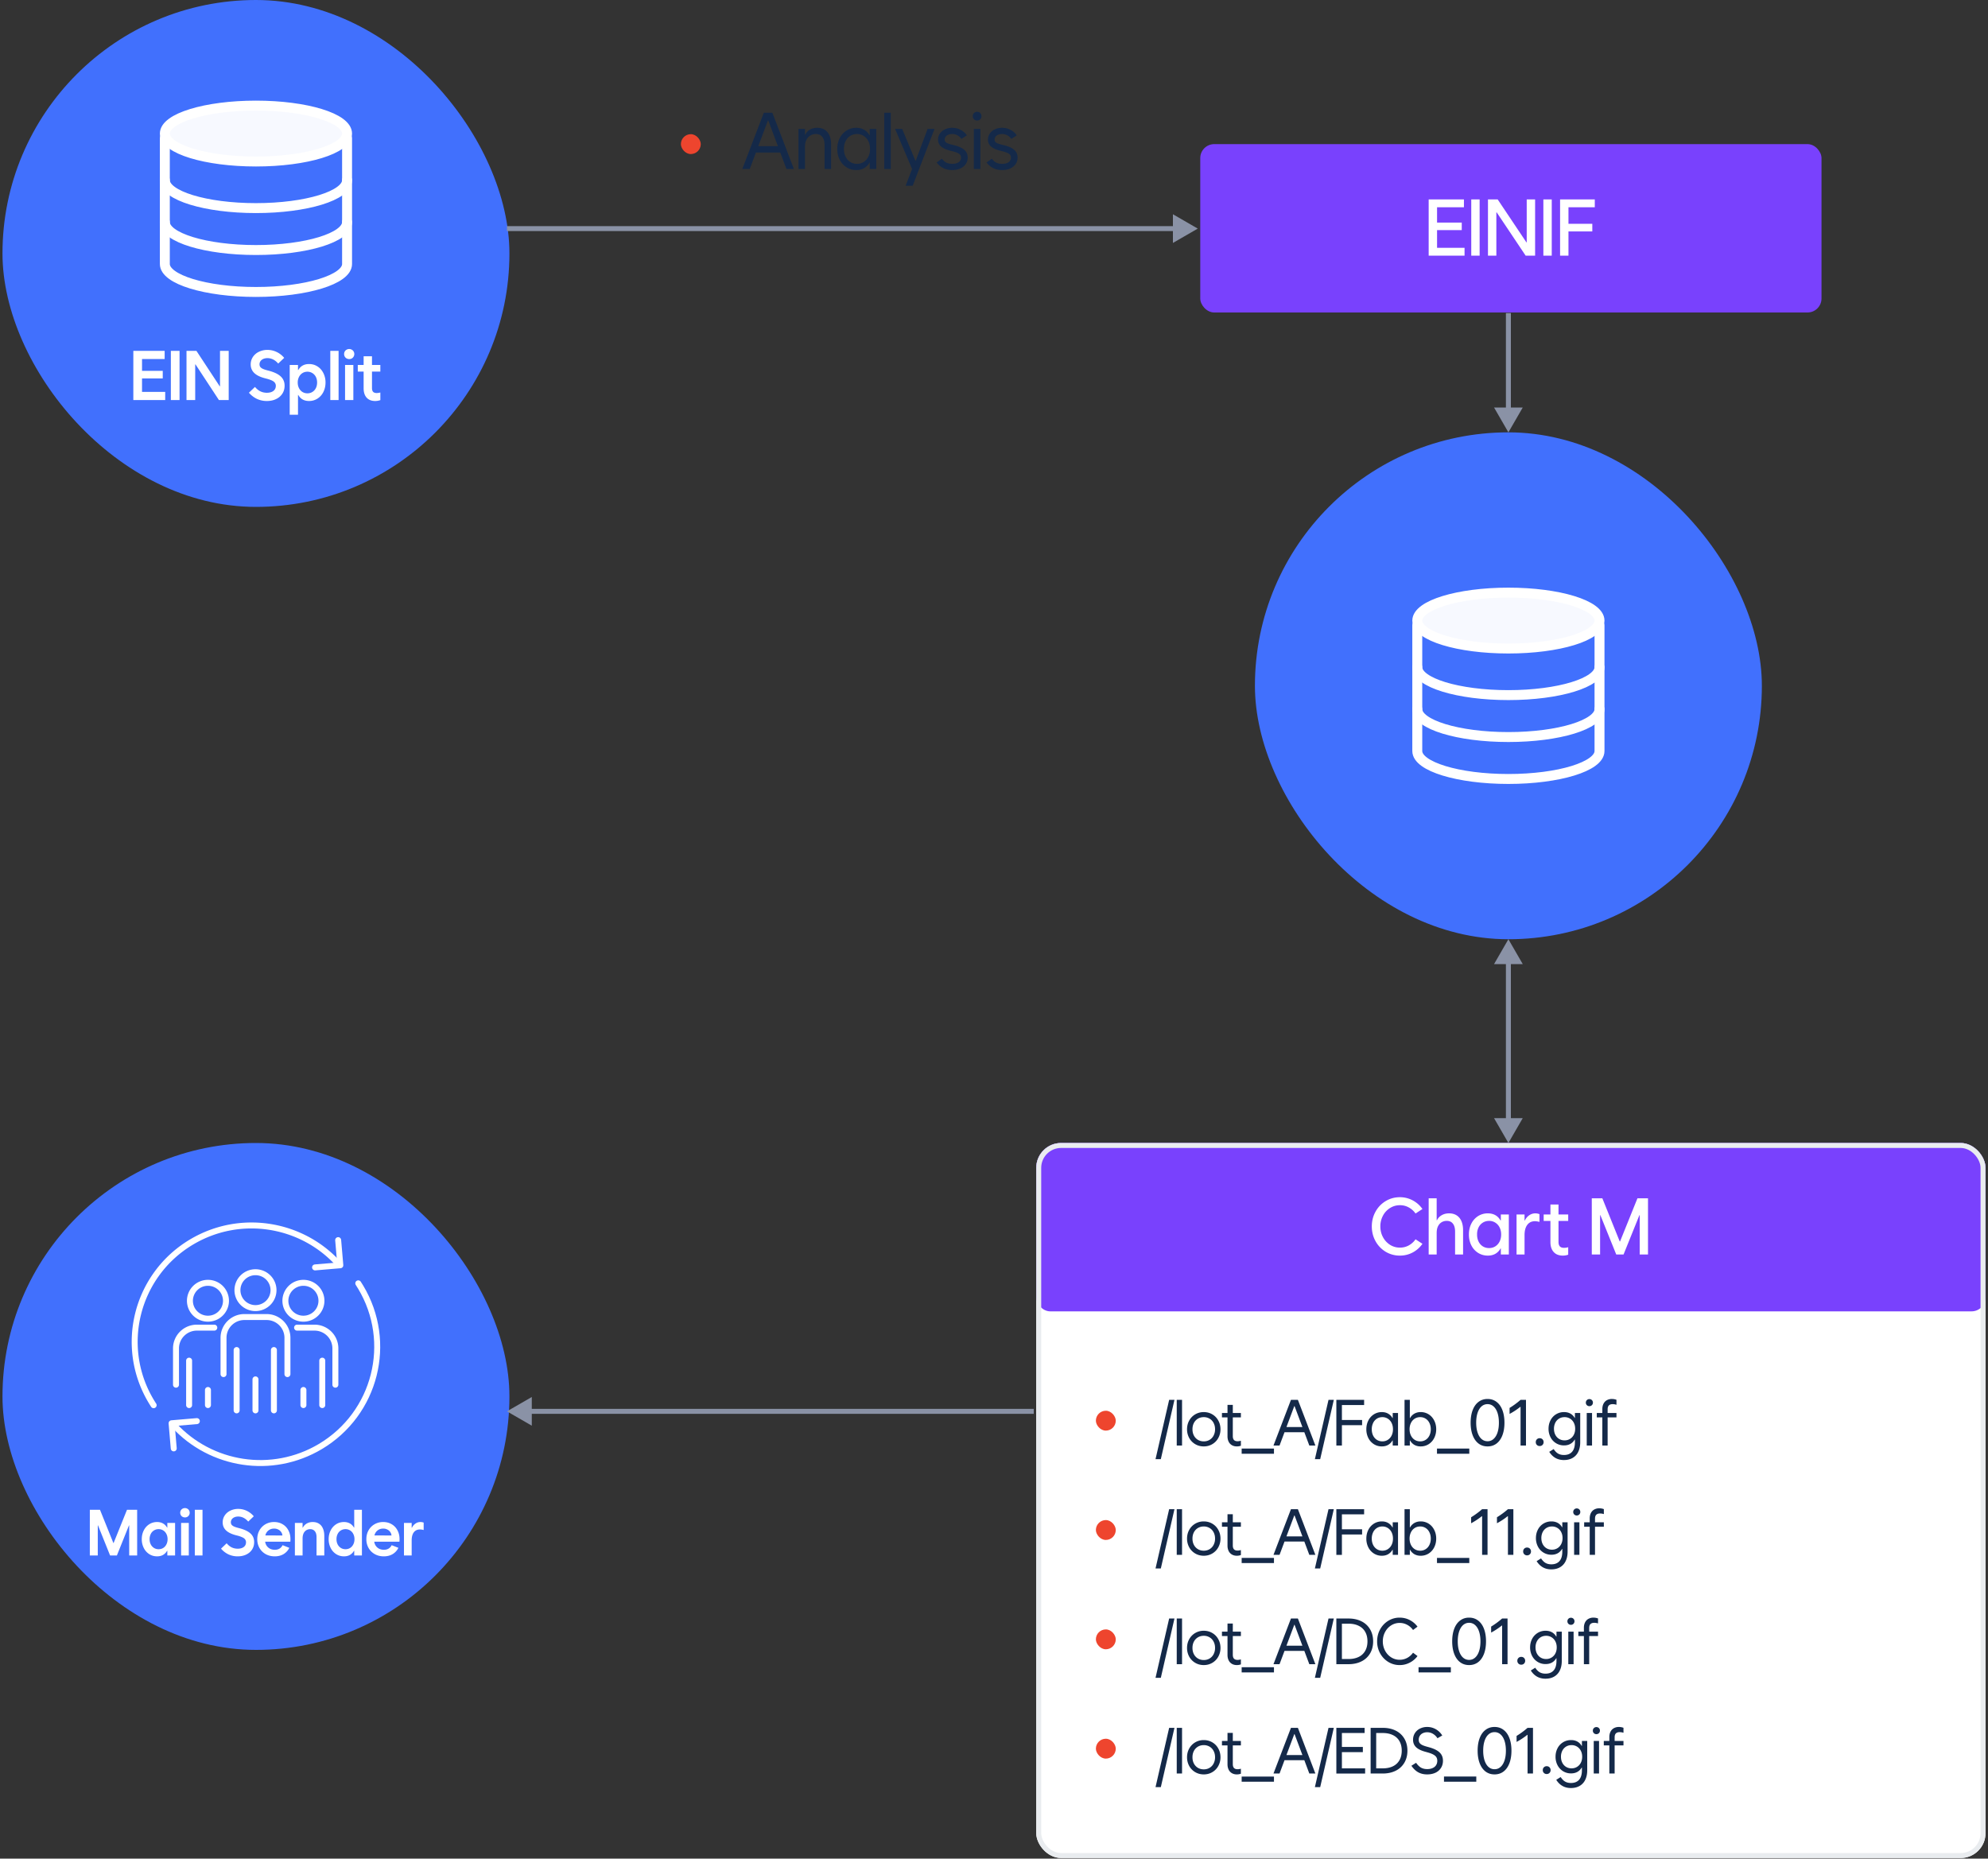
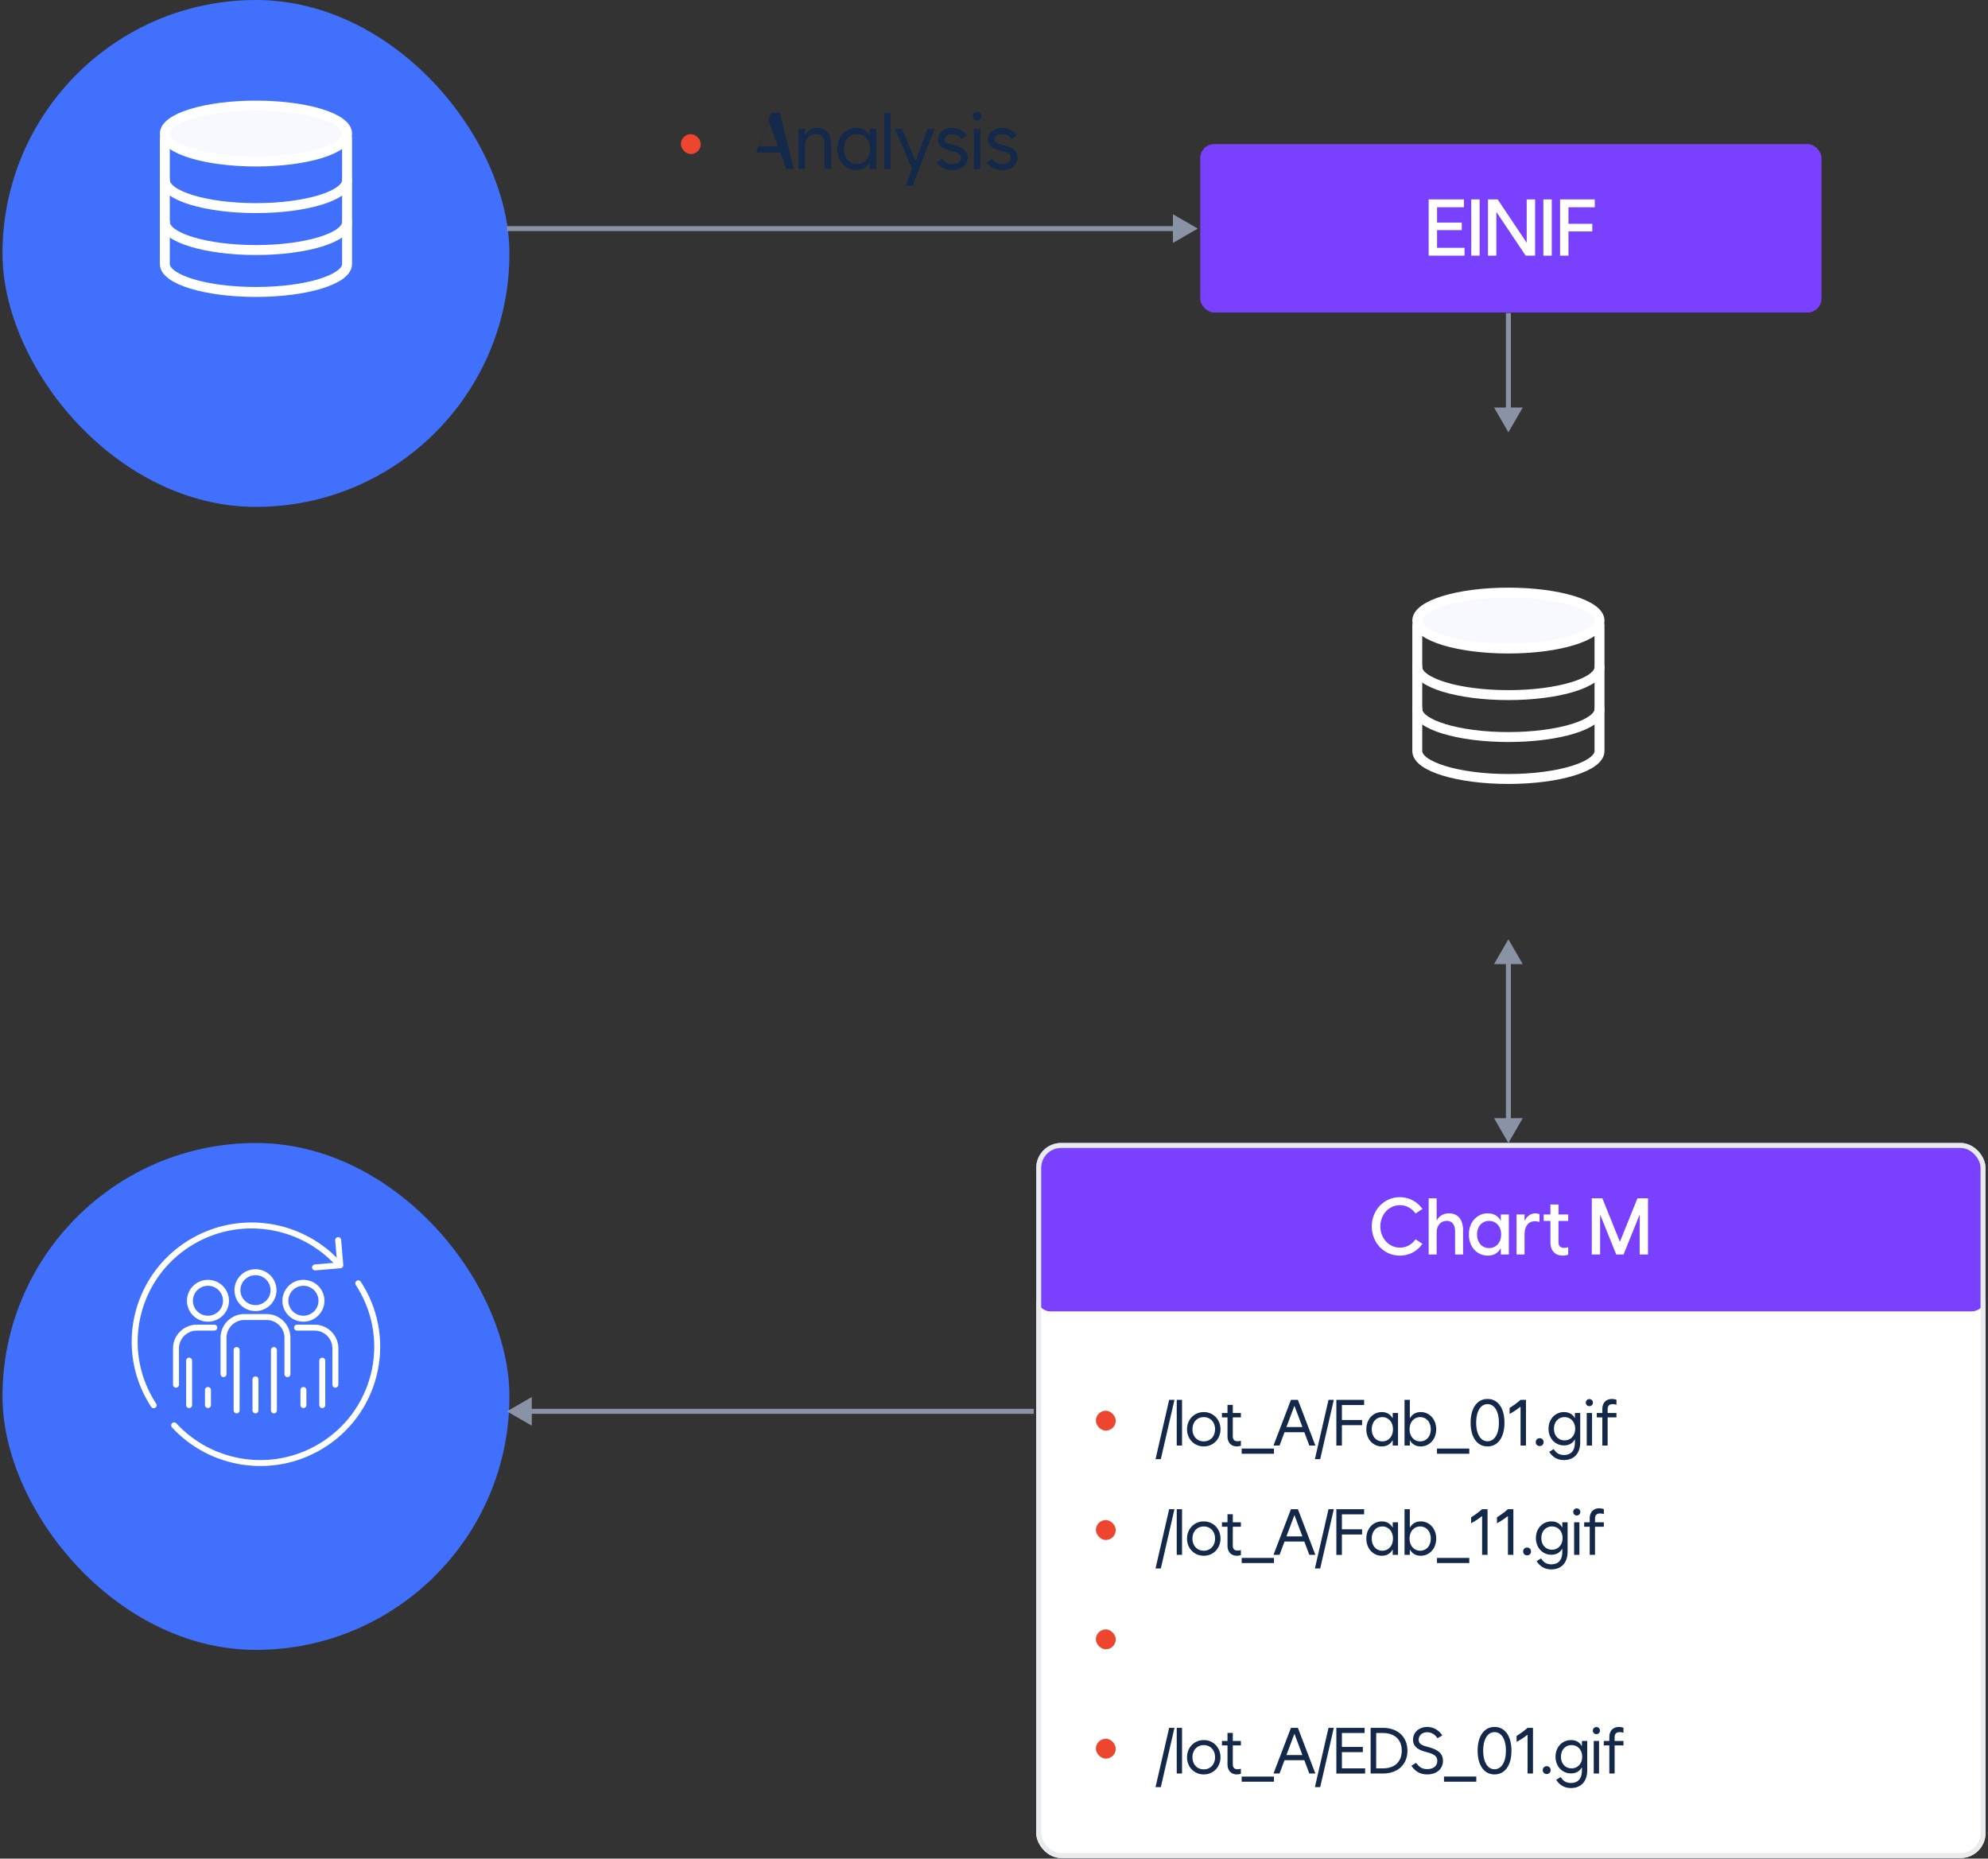
<svg xmlns="http://www.w3.org/2000/svg" width="400" height="374" fill="none">
  <rect width="100%" height="100%" fill="#333333" stroke="none" />
  <rect width="102" height="102" x=".5" fill="#4170FD" rx="51" />
  <path stroke="#fff" stroke-linecap="round" stroke-linejoin="round" stroke-width="2" d="M69.834 27.813v25.312c0 3.107-8.209 5.625-18.334 5.625s-18.333-2.518-18.333-5.625V27.813" />
  <path stroke="#fff" stroke-linecap="round" stroke-linejoin="round" stroke-width="2" d="M69.833 44.688c0 3.106-8.208 5.624-18.333 5.624s-18.333-2.518-18.333-5.624M69.833 36.25c0 3.107-8.208 5.625-18.333 5.625s-18.333-2.518-18.333-5.625" />
  <path fill="#F7F9FF" stroke="#fff" stroke-linecap="round" stroke-linejoin="round" stroke-width="2" d="M51.5 32.5c10.125 0 18.333-2.518 18.333-5.625S61.625 21.25 51.5 21.25s-18.333 2.518-18.333 5.625S41.375 32.5 51.5 32.5" />
-   <path fill="#fff" d="M26.828 70.602h6.302v1.64h-4.553v2.38h4.17v1.53h-4.17v2.707h4.663V80.5h-6.413zm7.55 0h1.75V80.5h-1.75zm3.148 0h1.997l4.682 7.123h.062v-7.123h1.75V80.5h-1.969l-4.703-7.164h-.069V80.5h-1.75zm16.168 10.09a4.7 4.7 0 0 1-1.982-.418 4.9 4.9 0 0 1-1.627-1.25l1.217-1.163q.519.609 1.093.889.581.28 1.3.287.84-.007 1.319-.376.478-.369.485-1.018a1.05 1.05 0 0 0-.178-.595q-.164-.253-.547-.445-.383-.199-1.052-.382l-.479-.123q-1.408-.376-2.105-1.06-.69-.684-.698-1.702 0-.827.438-1.497a2.95 2.95 0 0 1 1.21-1.046 3.84 3.84 0 0 1 1.73-.383 4.24 4.24 0 0 1 1.845.417q.875.417 1.518 1.183l-1.203 1.148q-.93-1.08-2.16-1.094-.465 0-.835.158-.362.157-.567.444a1.1 1.1 0 0 0-.198.643q0 .3.136.505.144.205.459.37.321.164.881.314l.465.123q1.614.439 2.359 1.162.745.719.745 1.832 0 .903-.451 1.6a3 3 0 0 1-1.265 1.087q-.806.39-1.853.39m4.598-7.247h1.668v1.012h.061q.342-.602.882-.902.547-.3 1.272-.301.956 0 1.709.485.759.486 1.182 1.34a4.1 4.1 0 0 1 .431 1.894q0 1.045-.43 1.9a3.3 3.3 0 0 1-1.183 1.333 3.1 3.1 0 0 1-1.71.485q-.723 0-1.27-.3-.54-.3-.883-.903h-.061v3.965h-1.668zm3.555 5.702q.567 0 1.011-.28.452-.281.698-.773t.246-1.121-.246-1.121a1.88 1.88 0 0 0-1.71-1.053q-.553 0-.997.28-.438.273-.69.773a2.4 2.4 0 0 0-.254 1.12q0 .63.253 1.129.254.492.69.772.445.273.999.273m4.61-8.545h1.669V80.5h-1.668zm2.972 2.843h1.667V80.5h-1.668zm.847-1.19a1.1 1.1 0 0 1-.533-.129.97.97 0 0 1-.37-.362 1 1 0 0 1-.136-.52q0-.28.13-.513a.97.97 0 0 1 .37-.362q.238-.137.526-.137.286 0 .519.137.239.13.37.362a1 1 0 0 1 .136.513 1 1 0 0 1-.137.513.97.97 0 0 1-.362.369q-.233.13-.513.13m1.713 1.19h1.176v-1.75h1.681v1.75h1.682v1.327h-1.682v3.294q0 .534.226.78.233.24.731.246.349-.014.725-.11v1.532a3.1 3.1 0 0 1-1.04.177q-1.1 0-1.708-.663t-.615-1.866v-3.39h-1.176z" />
  <rect width="102" height="102" x=".5" y="230" fill="#4170FD" rx="51" />
  <path stroke="#fff" stroke-linecap="round" stroke-linejoin="round" stroke-width="1.2" d="M44.974 276.505v-7.3c0-2.309 1.882-4.182 4.204-4.182h4.454c2.322 0 4.204 1.873 4.204 4.182v7.3M47.612 271.664v12.138M55.114 271.664v12.138M51.404 283.803v-6.233M53.97 262.165a3.596 3.596 0 0 0 0-5.104 3.64 3.64 0 0 0-5.131 0 3.596 3.596 0 0 0 0 5.104 3.64 3.64 0 0 0 5.13 0M35.412 278.637v-7.299c0-2.31 1.882-4.182 4.204-4.182h3.502M38.05 273.801v8.938M41.842 282.737v-3.034M41.842 265.354c2.004 0 3.628-1.615 3.628-3.608a3.62 3.62 0 0 0-3.628-3.609 3.62 3.62 0 0 0-3.628 3.609c0 1.993 1.624 3.608 3.628 3.608M67.48 278.637v-7.299c0-2.31-1.882-4.182-4.204-4.182h-3.502M64.842 273.801v8.938M61.05 282.737v-3.034M61.05 265.354c2.004 0 3.628-1.615 3.628-3.608a3.62 3.62 0 0 0-3.628-3.609 3.62 3.62 0 0 0-3.628 3.609c0 1.993 1.624 3.608 3.628 3.608" />
  <path stroke="#fff" stroke-linecap="round" stroke-linejoin="round" stroke-width="1.2" d="M30.914 282.764a24 24 0 0 1-.476-.76c-6.668-11.089-3.034-25.455 8.114-32.086 9.754-5.803 22.032-3.762 29.414 4.269" />
  <path stroke="#fff" stroke-linecap="round" stroke-linejoin="round" stroke-width="1.2" d="m68.042 249.547.434 5.057-5.084.432M72.086 258.238q.244.375.476.76c6.666 11.089 3.034 25.455-8.114 32.086-9.754 5.803-22.03 3.76-29.414-4.269" />
-   <path stroke="#fff" stroke-linecap="round" stroke-linejoin="round" stroke-width="1.2" d="m34.958 291.454-.434-5.055 5.084-.434" />
-   <path fill="#fff" d="M18.075 303.809h2.044l2.69 6.677h.052l2.691-6.677h2.044V313h-1.6v-6.056h-.044L23.521 313H22.15l-2.431-6.056h-.045V313h-1.6zm13.841 7.934q.52 0 .927-.254.412-.26.64-.717.236-.464.236-1.047 0-.585-.235-1.041a1.71 1.71 0 0 0-1.568-.978 1.73 1.73 0 0 0-1.587.978 2.3 2.3 0 0 0-.229 1.041q0 .583.229 1.041.235.456.648.717t.939.26M33.668 313v-.939h-.05a2.2 2.2 0 0 1-.826.837q-.508.28-1.18.28-.883 0-1.588-.451a3.1 3.1 0 0 1-1.098-1.238 3.84 3.84 0 0 1-.4-1.764q0-.978.4-1.765a3.1 3.1 0 0 1 1.098-1.238q.706-.45 1.587-.451.673 0 1.18.286.51.28.826.832h.05v-.94h1.562V313zm2.771-6.551h1.549V313h-1.549zm.787-1.104q-.273 0-.495-.121a.9.9 0 0 1-.343-.336.94.94 0 0 1-.127-.483.897.897 0 0 1 .463-.812.96.96 0 0 1 .49-.127.93.93 0 0 1 .482.127q.222.12.343.336a.9.9 0 0 1 .127.476.9.9 0 0 1-.127.476.9.9 0 0 1-.337.343.95.95 0 0 1-.476.121m1.971-1.536h1.55V313h-1.55zm8.628 9.369a4.4 4.4 0 0 1-1.841-.387 4.5 4.5 0 0 1-1.51-1.162l1.129-1.079q.482.564 1.016.825.54.26 1.206.267.78-.007 1.225-.35.444-.342.45-.945a1 1 0 0 0-.165-.553q-.152-.235-.507-.412a5.2 5.2 0 0 0-.978-.356l-.444-.114q-1.308-.35-1.955-.984-.642-.635-.648-1.58 0-.769.407-1.39.406-.623 1.123-.972a3.6 3.6 0 0 1 1.606-.355q.9 0 1.714.387a4.2 4.2 0 0 1 1.409 1.098l-1.117 1.067q-.864-1.004-2.006-1.016-.432 0-.774.146-.337.146-.527.413a1 1 0 0 0-.184.596.83.83 0 0 0 .127.47q.132.19.425.343.298.152.819.292l.431.114q1.499.407 2.19 1.079.693.667.692 1.701 0 .838-.419 1.486-.419.647-1.174 1.009-.75.362-1.72.362m7.455 0q-1.02 0-1.821-.445-.8-.45-1.25-1.237a3.54 3.54 0 0 1-.445-1.771q0-.991.438-1.778a3.23 3.23 0 0 1 1.212-1.231 3.43 3.43 0 0 1 1.74-.445q.958 0 1.707.445.75.438 1.162 1.225.418.78.418 1.771 0 .355-.025.52h-5.065q.069.49.336.857.267.368.68.572.419.196.926.196.552 0 .952-.241.4-.247.61-.685l1.358.533a3 3 0 0 1-1.155 1.263q-.755.451-1.778.451m1.543-4.202a1.4 1.4 0 0 0-.26-.705 1.5 1.5 0 0 0-.59-.495 1.8 1.8 0 0 0-.82-.184q-.66 0-1.136.374-.476.375-.628 1.01zm2.51-2.527h1.55v.965h.044a2 2 0 0 1 .787-.838 2.4 2.4 0 0 1 1.212-.305q.736 0 1.257.337.528.336.794.971.273.628.273 1.498V313h-1.562v-3.669q.008-.774-.33-1.193-.33-.426-.952-.432-.425.006-.768.21a1.44 1.44 0 0 0-.552.628q-.204.425-.203 1.054V313h-1.55zM71.272 313v-.939h-.05a2.2 2.2 0 0 1-.826.837q-.508.28-1.18.28-.883 0-1.588-.451a3.1 3.1 0 0 1-1.098-1.238 3.84 3.84 0 0 1-.4-1.764q0-.978.4-1.765a3.1 3.1 0 0 1 1.098-1.238q.706-.45 1.587-.451.673 0 1.18.286.51.28.826.832h.05v-3.58h1.55V313zm-1.752-1.257q.52 0 .927-.254.413-.26.64-.717.236-.464.236-1.047 0-.585-.235-1.041a1.71 1.71 0 0 0-1.568-.978 1.73 1.73 0 0 0-1.587.978 2.3 2.3 0 0 0-.228 1.041q0 .583.228 1.041.235.456.647.717.414.26.94.26m7.71 1.435q-1.023 0-1.822-.445-.8-.45-1.25-1.237a3.54 3.54 0 0 1-.445-1.771q0-.991.438-1.778a3.23 3.23 0 0 1 1.212-1.231 3.43 3.43 0 0 1 1.74-.445q.959 0 1.707.445.75.438 1.162 1.225.42.78.419 1.771 0 .355-.026.52H75.3q.07.49.336.857.266.368.68.572.419.196.926.196.553 0 .952-.241.4-.247.61-.685l1.358.533a3 3 0 0 1-1.155 1.263q-.756.451-1.777.451m1.542-4.202a1.4 1.4 0 0 0-.26-.705 1.5 1.5 0 0 0-.59-.495 1.8 1.8 0 0 0-.82-.184q-.66 0-1.136.374-.475.375-.628 1.01zm2.51-2.527h1.55v.978h.05q.26-.534.712-.844.45-.312 1.002-.312.318 0 .648.115v1.498a2.5 2.5 0 0 0-.75-.114q-.792 0-1.224.564-.432.565-.438 1.606V313h-1.55z" />
-   <rect width="102" height="102" x="252.5" y="87" fill="#4170FD" rx="51" />
  <path stroke="#fff" stroke-linecap="round" stroke-linejoin="round" stroke-width="2" d="M321.833 125.812v25.313c0 3.107-8.208 5.625-18.333 5.625s-18.333-2.518-18.333-5.625v-25.313" />
  <path stroke="#fff" stroke-linecap="round" stroke-linejoin="round" stroke-width="2" d="M321.833 142.688c0 3.106-8.208 5.624-18.333 5.624s-18.333-2.518-18.333-5.624M321.833 134.25c0 3.107-8.208 5.625-18.333 5.625s-18.333-2.518-18.333-5.625" />
  <path fill="#F7F9FF" stroke="#fff" stroke-linecap="round" stroke-linejoin="round" stroke-width="2" d="M303.5 130.5c10.125 0 18.333-2.518 18.333-5.625s-8.208-5.625-18.333-5.625-18.333 2.518-18.333 5.625 8.208 5.625 18.333 5.625" />
  <rect width="125" height="33.88" x="241.5" y="29" fill="#7941FD" rx="2.812" />
  <path fill="#fff" d="M287.46 40.129h7.094v1.578h-5.407v3.078h4.969v1.516h-4.969v3.562h5.532v1.578h-7.219zm8.567 0h1.687V51.44h-1.687zm3.364 0h1.953l5.781 8.64h.062v-8.64h1.688V51.44h-1.906l-5.821-8.703h-.07v8.703h-1.687zm11.145 0h1.687V51.44h-1.687zm3.363 0h6.985v1.578h-5.297v3.328h4.797v1.531h-4.797v4.875h-1.688z" />
  <path fill="#8A92A6" d="m241 46-5-2.887v5.774zm-139 .5h134.5v-1H102zM102 284l5 2.887v-5.774zm4.5.5H208v-1H106.5zM303.5 87l2.887-5h-5.774zm-.5-24v19.5h1V63zM303.5 189l-2.887 5h5.774zm0 41 2.887-5h-5.774zm-.5-36.5v32h1v-32z" />
  <rect width="4" height="4" x="137" y="27" fill="#EE452E" rx="2" />
-   <path fill="#142949" d="M157 30.703h-4.906L150.859 34h-1.5l4.329-11.312h1.718L159.734 34h-1.5zm-.477-1.281-1.945-5.188h-.062l-1.946 5.188zm4.138-3.485h1.312v1.172h.055q.304-.655.93-1.023.632-.367 1.484-.367.89 0 1.516.406.624.399.945 1.148.32.75.32 1.79V34h-1.312v-4.75q0-1.11-.453-1.695-.454-.585-1.297-.586-.586 0-1.086.281a2.07 2.07 0 0 0-.797.852q-.305.57-.305 1.398V34h-1.312zm11.77 7.032q.757 0 1.351-.383.602-.383.938-1.063t.336-1.554-.336-1.555a2.6 2.6 0 0 0-.938-1.062 2.44 2.44 0 0 0-1.351-.383q-.767 0-1.368.383a2.6 2.6 0 0 0-.929 1.07q-.328.68-.328 1.547t.328 1.554q.336.68.929 1.063.602.383 1.368.383M174.993 34v-1.266h-.055a2.9 2.9 0 0 1-1.085 1.11q-.665.375-1.547.375a3.6 3.6 0 0 1-1.977-.555 3.86 3.86 0 0 1-1.375-1.523q-.492-.977-.492-2.172t.492-2.164a3.85 3.85 0 0 1 1.375-1.532 3.6 3.6 0 0 1 1.977-.554q.882 0 1.547.383.67.375 1.085 1.101h.055v-1.265h1.313V34zm2.926-11.312h1.313V34h-1.313zm2.177 3.25h1.421l2.672 6.406h.063l2.39-6.407h1.391l-4.391 11.438h-1.421L183.517 34zm11.488 8.28q-1.968 0-3.125-1.53l1.063-.75q.398.538.89.789.493.242 1.172.242.844 0 1.313-.328.469-.336.469-.938a.88.88 0 0 0-.164-.539q-.157-.219-.532-.39a6 6 0 0 0-1.023-.337l-.438-.109q-1.257-.32-1.867-.867a1.77 1.77 0 0 1-.601-1.367 2.1 2.1 0 0 1 .367-1.211 2.5 2.5 0 0 1 1.023-.852 3.3 3.3 0 0 1 1.453-.312q.907 0 1.688.406a3.26 3.26 0 0 1 1.265 1.11l-1.093.718a2.3 2.3 0 0 0-.821-.734 2.2 2.2 0 0 0-1.039-.25q-.672 0-1.086.312a.97.97 0 0 0-.414.813q0 .258.125.43.134.171.438.312.312.133.875.273l.437.11q1.43.351 2.086.953.664.594.664 1.531 0 .742-.398 1.313-.39.57-1.102.89-.702.313-1.625.313m4.364-8.28h1.313V34h-1.313zm.656-1.688a.85.85 0 0 1-.875-.875.85.85 0 0 1 .875-.875q.375 0 .625.25t.25.625-.25.625a.85.85 0 0 1-.625.25m5.02 9.969q-1.968 0-3.125-1.532l1.063-.75q.398.54.89.79.493.242 1.172.242.844 0 1.313-.328.469-.336.469-.938a.88.88 0 0 0-.164-.539q-.157-.219-.532-.39a6 6 0 0 0-1.023-.337l-.438-.109q-1.258-.32-1.867-.867a1.77 1.77 0 0 1-.601-1.367 2.1 2.1 0 0 1 .367-1.211 2.5 2.5 0 0 1 1.023-.852 3.3 3.3 0 0 1 1.453-.312q.907 0 1.688.406a3.26 3.26 0 0 1 1.265 1.11l-1.093.718a2.3 2.3 0 0 0-.821-.734 2.2 2.2 0 0 0-1.039-.25q-.672 0-1.086.312a.97.97 0 0 0-.414.813q0 .258.125.43.133.171.438.312.312.133.875.273l.437.11q1.43.351 2.086.953.664.594.664 1.531 0 .742-.398 1.313-.39.57-1.102.89-.702.313-1.625.313" />
+   <path fill="#142949" d="M157 30.703h-4.906L150.859 34l4.329-11.312h1.718L159.734 34h-1.5zm-.477-1.281-1.945-5.188h-.062l-1.946 5.188zm4.138-3.485h1.312v1.172h.055q.304-.655.93-1.023.632-.367 1.484-.367.89 0 1.516.406.624.399.945 1.148.32.75.32 1.79V34h-1.312v-4.75q0-1.11-.453-1.695-.454-.585-1.297-.586-.586 0-1.086.281a2.07 2.07 0 0 0-.797.852q-.305.57-.305 1.398V34h-1.312zm11.77 7.032q.757 0 1.351-.383.602-.383.938-1.063t.336-1.554-.336-1.555a2.6 2.6 0 0 0-.938-1.062 2.44 2.44 0 0 0-1.351-.383q-.767 0-1.368.383a2.6 2.6 0 0 0-.929 1.07q-.328.68-.328 1.547t.328 1.554q.336.68.929 1.063.602.383 1.368.383M174.993 34v-1.266h-.055a2.9 2.9 0 0 1-1.085 1.11q-.665.375-1.547.375a3.6 3.6 0 0 1-1.977-.555 3.86 3.86 0 0 1-1.375-1.523q-.492-.977-.492-2.172t.492-2.164a3.85 3.85 0 0 1 1.375-1.532 3.6 3.6 0 0 1 1.977-.554q.882 0 1.547.383.67.375 1.085 1.101h.055v-1.265h1.313V34zm2.926-11.312h1.313V34h-1.313zm2.177 3.25h1.421l2.672 6.406h.063l2.39-6.407h1.391l-4.391 11.438h-1.421L183.517 34zm11.488 8.28q-1.968 0-3.125-1.53l1.063-.75q.398.538.89.789.493.242 1.172.242.844 0 1.313-.328.469-.336.469-.938a.88.88 0 0 0-.164-.539q-.157-.219-.532-.39a6 6 0 0 0-1.023-.337l-.438-.109q-1.257-.32-1.867-.867a1.77 1.77 0 0 1-.601-1.367 2.1 2.1 0 0 1 .367-1.211 2.5 2.5 0 0 1 1.023-.852 3.3 3.3 0 0 1 1.453-.312q.907 0 1.688.406a3.26 3.26 0 0 1 1.265 1.11l-1.093.718a2.3 2.3 0 0 0-.821-.734 2.2 2.2 0 0 0-1.039-.25q-.672 0-1.086.312a.97.97 0 0 0-.414.813q0 .258.125.43.134.171.438.312.312.133.875.273l.437.11q1.43.351 2.086.953.664.594.664 1.531 0 .742-.398 1.313-.39.57-1.102.89-.702.313-1.625.313m4.364-8.28h1.313V34h-1.313zm.656-1.688a.85.85 0 0 1-.875-.875.85.85 0 0 1 .875-.875q.375 0 .625.25t.25.625-.25.625a.85.85 0 0 1-.625.25m5.02 9.969q-1.968 0-3.125-1.532l1.063-.75q.398.54.89.79.493.242 1.172.242.844 0 1.313-.328.469-.336.469-.938a.88.88 0 0 0-.164-.539q-.157-.219-.532-.39a6 6 0 0 0-1.023-.337l-.438-.109q-1.258-.32-1.867-.867a1.77 1.77 0 0 1-.601-1.367 2.1 2.1 0 0 1 .367-1.211 2.5 2.5 0 0 1 1.023-.852 3.3 3.3 0 0 1 1.453-.312q.907 0 1.688.406a3.26 3.26 0 0 1 1.265 1.11l-1.093.718a2.3 2.3 0 0 0-.821-.734 2.2 2.2 0 0 0-1.039-.25q-.672 0-1.086.312a.97.97 0 0 0-.414.813q0 .258.125.43.133.171.438.312.312.133.875.273l.437.11q1.43.351 2.086.953.664.594.664 1.531 0 .742-.398 1.313-.39.57-1.102.89-.702.313-1.625.313" />
  <g clip-path="url(#a)">
    <rect width="191" height="143.88" x="208.5" y="230" fill="#fff" rx="5" />
    <rect width="191" height="33.88" x="208.5" y="230" fill="#7941FD" rx="2.812" />
    <path fill="#fff" d="M281.659 252.66a5.45 5.45 0 0 1-2.852-.773 5.67 5.67 0 0 1-2.039-2.125q-.75-1.352-.75-2.977t.75-2.969a5.6 5.6 0 0 1 2.039-2.125q1.29-.78 2.852-.781a5.4 5.4 0 0 1 2.594.641q1.187.633 1.953 1.734l-1.391.906a3.96 3.96 0 0 0-1.367-1.226 3.57 3.57 0 0 0-1.789-.445q-1.078 0-1.977.57a4 4 0 0 0-1.422 1.539 4.5 4.5 0 0 0-.523 2.156q0 1.18.523 2.156a4.1 4.1 0 0 0 1.422 1.547 3.65 3.65 0 0 0 1.977.563 3.6 3.6 0 0 0 1.789-.438 4 4 0 0 0 1.367-1.234l1.391.906a5.56 5.56 0 0 1-1.953 1.742 5.4 5.4 0 0 1-2.594.633m5.801-11.531h1.609v4.422h.055q.312-.649.953-1.016.641-.375 1.492-.375.891 0 1.524.406t.961 1.172.328 1.813v4.89h-1.609v-4.64q-.008-1.032-.446-1.578-.43-.555-1.226-.547a1.94 1.94 0 0 0-1.016.258q-.461.266-.742.812-.274.547-.274 1.352v4.343h-1.609zm12.161 10.016q.694 0 1.242-.344.555-.353.867-.969.313-.625.313-1.422t-.313-1.414a2.34 2.34 0 0 0-.867-.969 2.25 2.25 0 0 0-1.242-.351q-.711 0-1.266.351a2.3 2.3 0 0 0-.859.969 3.1 3.1 0 0 0-.297 1.414q-.007.79.297 1.414.304.625.859.977.555.344 1.266.344m2.359 1.296v-1.218h-.062a2.75 2.75 0 0 1-1.047 1.078q-.64.359-1.5.359a3.6 3.6 0 0 1-1.977-.555 3.8 3.8 0 0 1-1.359-1.523q-.485-.977-.477-2.172-.007-1.195.477-2.164a3.8 3.8 0 0 1 1.359-1.531 3.6 3.6 0 0 1 1.977-.555q.86 0 1.5.36.64.358 1.039 1.062h.07v-1.203h1.609v8.062zm3.161-8.062h1.609v1.219h.062q.313-.665.876-1.047a2.1 2.1 0 0 1 1.234-.391q.407 0 .828.156v1.563a4 4 0 0 0-.906-.141q-1 .008-1.547.742-.547.727-.547 2.055v3.906h-1.609zm5.457 0h1.36v-2h1.625v2h1.953v1.312h-1.953v4.188q0 .625.265.922.274.297.844.297.445 0 .844-.125v1.5a3 3 0 0 1-1.094.187q-.774 0-1.336-.32a2.16 2.16 0 0 1-.852-.938q-.297-.61-.296-1.445v-4.266h-1.36zm9.681-3.25h2.125l3.5 8.687h.062l3.5-8.687h2.125v11.312h-1.672v-7.921h-.054l-3.196 7.921h-1.468l-3.196-7.921h-.054v7.921h-1.672z" />
    <rect width="4" height="4" x="220.5" y="283.879" fill="#EE452E" rx="2" />
    <path fill="#142949" d="M235.242 281.688h1.067l-2.743 11.933H232.5zm1.527 0h1.067v9.191h-1.067zm5.437 9.369q-.945 0-1.714-.451a3.27 3.27 0 0 1-1.212-1.238 3.6 3.6 0 0 1-.438-1.764q0-.972.438-1.759.444-.793 1.212-1.244a3.33 3.33 0 0 1 1.714-.451q.946 0 1.714.451a3.2 3.2 0 0 1 1.206 1.244q.444.787.445 1.759a3.55 3.55 0 0 1-.445 1.764 3.2 3.2 0 0 1-1.206 1.238q-.768.45-1.714.451m0-1.016q.66 0 1.175-.311.52-.31.806-.863a2.7 2.7 0 0 0 .292-1.263q0-.712-.292-1.264a2.1 2.1 0 0 0-.806-.863 2.23 2.23 0 0 0-1.175-.311q-.66 0-1.18.311a2.17 2.17 0 0 0-.806.863q-.286.553-.286 1.264 0 .71.286 1.263.291.552.806.863.52.31 1.18.311m3.66-5.713h1.117v-1.625h1.067v1.625h1.625v.889h-1.625v3.758q0 .532.235.787.234.254.73.254.291 0 .66-.102v1.003q-.375.14-.813.14-.571 0-.996-.248a1.63 1.63 0 0 1-.654-.711q-.23-.464-.229-1.085v-3.796h-1.117zm10.465 8.201h-6.5v-1.041h6.5zm6.11-4.329h-3.987l-1.003 2.679h-1.218l3.516-9.191h1.397l3.516 9.191h-1.218zm-.388-1.041-1.58-4.215h-.051l-1.58 4.215zm5.253-5.471h1.067l-2.742 11.933h-1.067zm1.578 0h5.586v1.041h-4.469v3.008h4.063v1.041h-4.063v4.101h-1.117zm9.259 8.353q.615 0 1.098-.311a2.1 2.1 0 0 0 .762-.863q.273-.553.273-1.263 0-.712-.273-1.264a2.1 2.1 0 0 0-.762-.863 2 2 0 0 0-1.098-.311q-.622 0-1.111.311a2.1 2.1 0 0 0-.756.87 2.9 2.9 0 0 0-.266 1.257q0 .704.266 1.263.273.552.756.863.489.31 1.111.311m2.082.838v-1.028h-.045a2.35 2.35 0 0 1-.882.901q-.54.305-1.257.305a2.94 2.94 0 0 1-1.606-.451 3.13 3.13 0 0 1-1.117-1.238 3.86 3.86 0 0 1-.4-1.764q0-.972.4-1.759a3.13 3.13 0 0 1 1.117-1.244 2.94 2.94 0 0 1 1.606-.451q.717 0 1.257.311.546.306.882.895h.045v-1.028h1.066v6.551zm2.377-9.191h1.067v3.668h.044a2.3 2.3 0 0 1 .876-.895 2.5 2.5 0 0 1 1.263-.311 2.94 2.94 0 0 1 1.606.451q.712.451 1.111 1.244.406.787.406 1.759 0 .97-.406 1.764a3.1 3.1 0 0 1-1.111 1.238 2.94 2.94 0 0 1-1.606.451 2.55 2.55 0 0 1-1.263-.305 2.36 2.36 0 0 1-.876-.901h-.044v1.028h-1.067zm3.149 8.353q.622 0 1.104-.311.489-.31.756-.863.273-.56.273-1.263 0-.705-.273-1.257a2.05 2.05 0 0 0-.756-.87 2 2 0 0 0-1.104-.311q-.616 0-1.105.311a2.1 2.1 0 0 0-.755.863q-.273.553-.273 1.264 0 .71.273 1.263t.755.863q.489.31 1.105.311m9.88 2.488h-6.5v-1.041h6.5zm3.673-1.472q-1.041 0-1.809-.578-.768-.584-1.181-1.663t-.413-2.533.413-2.533 1.181-1.656q.768-.584 1.809-.584t1.809.584q.768.577 1.18 1.656.413 1.08.413 2.533 0 1.454-.413 2.533-.412 1.079-1.18 1.663-.768.578-1.809.578m0-1.041q.692 0 1.206-.457.52-.457.8-1.302.279-.844.279-1.974t-.279-1.974q-.28-.845-.8-1.301a1.76 1.76 0 0 0-1.206-.457 1.78 1.78 0 0 0-1.213.457q-.514.456-.793 1.301-.279.844-.279 1.974t.279 1.974.793 1.302q.52.456 1.213.457m4.434-6.704a16 16 0 0 0 2.209-1.624h1.092v9.191h-1.092v-7.782h-.051a14 14 0 0 1-2.158 1.422zm6.059 7.668a.77.77 0 0 1-.565-.222.77.77 0 0 1-.222-.565q0-.342.222-.565a.77.77 0 0 1 .565-.222q.343 0 .565.222a.77.77 0 0 1 .222.565.77.77 0 0 1-.222.565.77.77 0 0 1-.565.222m5.006-1.142q.615 0 1.098-.298.489-.298.762-.826.273-.532.273-1.212t-.273-1.206a2.04 2.04 0 0 0-.762-.832 2.05 2.05 0 0 0-1.098-.298q-.622 0-1.111.298a2.05 2.05 0 0 0-.756.832 2.7 2.7 0 0 0-.266 1.206q0 .673.266 1.206.273.533.756.832.489.298 1.111.298m-.127 3.961q-.964 0-1.695-.413-.73-.406-1.263-1.238l.888-.558q.42.635.902.914.489.279 1.168.279 1.079 0 1.644-.654.565-.647.565-1.91v-.533h-.051q-.33.57-.87.869-.538.299-1.263.299a3 3 0 0 1-2.723-1.645 3.64 3.64 0 0 1-.4-1.707q0-.94.4-1.708a2.999 2.999 0 0 1 2.723-1.644q.725 0 1.263.299.54.299.87.869h.051v-.99h1.066v5.891q0 1.123-.4 1.929a2.76 2.76 0 0 1-1.13 1.226q-.736.425-1.745.425m4.586-9.471h1.067v6.551h-1.067zm.534-1.371a.7.7 0 0 1-.508-.203.69.69 0 0 1-.203-.508q0-.304.203-.508a.7.7 0 0 1 .508-.203q.304 0 .507.203a.69.69 0 0 1 .203.508.69.69 0 0 1-.203.508.69.69 0 0 1-.507.203m1.488 1.371h1.118v-.774q0-.623.234-1.086t.673-.711a2.04 2.04 0 0 1 1.022-.247q.464 0 .914.165v1.003a2.5 2.5 0 0 0-.761-.127q-.515 0-.768.26-.248.254-.248.781v.736h1.777v.889h-1.777v5.662h-1.066v-5.662h-1.118z" />
    <rect width="4" height="4" x="220.5" y="305.879" fill="#EE452E" rx="2" />
    <path fill="#142949" d="M235.242 303.688h1.067l-2.743 11.933H232.5zm1.527 0h1.067v9.191h-1.067zm5.437 9.369q-.945 0-1.714-.451a3.27 3.27 0 0 1-1.212-1.238 3.6 3.6 0 0 1-.438-1.764q0-.972.438-1.759.444-.793 1.212-1.244a3.33 3.33 0 0 1 1.714-.451q.946 0 1.714.451a3.2 3.2 0 0 1 1.206 1.244q.444.787.445 1.759a3.55 3.55 0 0 1-.445 1.764 3.2 3.2 0 0 1-1.206 1.238q-.768.45-1.714.451m0-1.016q.66 0 1.175-.311.52-.31.806-.863a2.7 2.7 0 0 0 .292-1.263q0-.712-.292-1.264a2.1 2.1 0 0 0-.806-.863 2.23 2.23 0 0 0-1.175-.311q-.66 0-1.18.311a2.17 2.17 0 0 0-.806.863q-.286.553-.286 1.264 0 .71.286 1.263.291.552.806.863.52.31 1.18.311m3.66-5.713h1.117v-1.625h1.067v1.625h1.625v.889h-1.625v3.758q0 .532.235.787.234.254.73.254.291 0 .66-.102v1.003q-.375.14-.813.14-.571 0-.996-.248a1.63 1.63 0 0 1-.654-.711q-.23-.464-.229-1.085v-3.796h-1.117zm10.465 8.201h-6.5v-1.041h6.5zm6.11-4.329h-3.987l-1.003 2.679h-1.218l3.516-9.191h1.397l3.516 9.191h-1.218zm-.388-1.041-1.58-4.215h-.051l-1.58 4.215zm5.253-5.471h1.067l-2.742 11.933h-1.067zm1.578 0h5.586v1.041h-4.469v3.008h4.063v1.041h-4.063v4.101h-1.117zm9.259 8.353q.615 0 1.098-.311a2.1 2.1 0 0 0 .762-.863q.273-.553.273-1.263 0-.712-.273-1.264a2.1 2.1 0 0 0-.762-.863 2 2 0 0 0-1.098-.311q-.622 0-1.111.311a2.1 2.1 0 0 0-.756.87 2.9 2.9 0 0 0-.266 1.257q0 .704.266 1.263.273.552.756.863.489.31 1.111.311m2.082.838v-1.028h-.045a2.35 2.35 0 0 1-.882.901q-.54.305-1.257.305a2.94 2.94 0 0 1-1.606-.451 3.13 3.13 0 0 1-1.117-1.238 3.86 3.86 0 0 1-.4-1.764q0-.972.4-1.759a3.13 3.13 0 0 1 1.117-1.244 2.94 2.94 0 0 1 1.606-.451q.717 0 1.257.311.546.306.882.895h.045v-1.028h1.066v6.551zm2.377-9.191h1.067v3.668h.044a2.3 2.3 0 0 1 .876-.895 2.5 2.5 0 0 1 1.263-.311 2.94 2.94 0 0 1 1.606.451q.712.451 1.111 1.244.406.787.406 1.759 0 .97-.406 1.764a3.1 3.1 0 0 1-1.111 1.238 2.94 2.94 0 0 1-1.606.451 2.55 2.55 0 0 1-1.263-.305 2.36 2.36 0 0 1-.876-.901h-.044v1.028h-1.067zm3.149 8.353q.622 0 1.104-.311.489-.31.756-.863.273-.56.273-1.263 0-.705-.273-1.257a2.05 2.05 0 0 0-.756-.87 2 2 0 0 0-1.104-.311q-.616 0-1.105.311a2.1 2.1 0 0 0-.755.863q-.273.553-.273 1.264 0 .71.273 1.263t.755.863q.489.31 1.105.311m9.88 2.488h-6.5v-1.041h6.5zm.372-9.217a16 16 0 0 0 2.209-1.624h1.092v9.191h-1.092v-7.782h-.051a14 14 0 0 1-2.158 1.422zm5.196 0a16 16 0 0 0 2.209-1.624h1.092v9.191h-1.092v-7.782h-.051a14 14 0 0 1-2.158 1.422zm6.059 7.668a.77.77 0 0 1-.565-.222.77.77 0 0 1-.222-.565q0-.342.222-.565a.77.77 0 0 1 .565-.222q.343 0 .565.222a.77.77 0 0 1 .222.565.77.77 0 0 1-.222.565.77.77 0 0 1-.565.222m5.006-1.142q.615 0 1.098-.298.49-.298.761-.826.273-.532.273-1.212t-.273-1.206a2.03 2.03 0 0 0-1.859-1.13q-.622 0-1.111.298a2.05 2.05 0 0 0-.756.832 2.7 2.7 0 0 0-.266 1.206q0 .673.266 1.206.273.533.756.832.489.298 1.111.298m-.127 3.961q-.965 0-1.695-.413-.73-.406-1.263-1.238l.888-.558q.42.635.902.914.489.279 1.168.279 1.079 0 1.644-.654.565-.647.565-1.91v-.533h-.051q-.33.57-.87.869t-1.263.299a3 3 0 0 1-2.723-1.645 3.64 3.64 0 0 1-.4-1.707q0-.94.4-1.708a2.999 2.999 0 0 1 2.723-1.644q.724 0 1.263.299.54.299.87.869h.051v-.99h1.066v5.891q0 1.123-.4 1.929a2.76 2.76 0 0 1-1.13 1.226q-.736.425-1.745.425m4.586-9.471h1.067v6.551h-1.067zm.533-1.371a.69.69 0 0 1-.507-.203.69.69 0 0 1-.203-.508q0-.304.203-.508a.69.69 0 0 1 .507-.203q.306 0 .508.203a.69.69 0 0 1 .203.508.69.69 0 0 1-.203.508.7.7 0 0 1-.508.203m1.489 1.371h1.118v-.774q0-.623.234-1.086t.673-.711a2.04 2.04 0 0 1 1.022-.247q.464 0 .914.165v1.003a2.5 2.5 0 0 0-.761-.127q-.515 0-.768.26-.249.254-.248.781v.736h1.777v.889h-1.777v5.662h-1.066v-5.662h-1.118z" />
    <rect width="4" height="4" x="220.5" y="327.879" fill="#EE452E" rx="2" />
-     <path fill="#142949" d="M235.242 325.688h1.067l-2.743 11.933H232.5zm1.527 0h1.067v9.191h-1.067zm5.437 9.369q-.945 0-1.714-.451a3.27 3.27 0 0 1-1.212-1.238 3.6 3.6 0 0 1-.438-1.764q0-.972.438-1.759.444-.793 1.212-1.244a3.33 3.33 0 0 1 1.714-.451q.946 0 1.714.451a3.2 3.2 0 0 1 1.206 1.244q.444.787.445 1.759a3.55 3.55 0 0 1-.445 1.764 3.2 3.2 0 0 1-1.206 1.238q-.768.45-1.714.451m0-1.016q.66 0 1.175-.311.52-.31.806-.863a2.7 2.7 0 0 0 .292-1.263q0-.712-.292-1.264a2.1 2.1 0 0 0-.806-.863 2.23 2.23 0 0 0-1.175-.311q-.66 0-1.18.311a2.17 2.17 0 0 0-.806.863q-.286.553-.286 1.264 0 .71.286 1.263.291.552.806.863.52.31 1.18.311m3.66-5.713h1.117v-1.625h1.067v1.625h1.625v.889h-1.625v3.758q0 .532.235.787.234.254.73.254.291 0 .66-.102v1.003q-.375.14-.813.14-.571 0-.996-.248a1.63 1.63 0 0 1-.654-.711q-.23-.464-.229-1.085v-3.796h-1.117zm10.465 8.201h-6.5v-1.041h6.5zm6.11-4.329h-3.987l-1.003 2.679h-1.218l3.516-9.191h1.397l3.516 9.191h-1.218zm-.388-1.041-1.58-4.215h-.051l-1.58 4.215zm5.253-5.471h1.067l-2.742 11.933h-1.067zm1.578 0h2.438q1.491 0 2.615.564a4.1 4.1 0 0 1 1.733 1.606q.615 1.041.616 2.425 0 1.384-.616 2.425a4.1 4.1 0 0 1-1.733 1.606q-1.124.565-2.615.565h-2.438zm2.438 8.15q1.193 0 2.05-.419a2.97 2.97 0 0 0 1.314-1.225q.457-.8.457-1.911t-.457-1.91q-.45-.8-1.314-1.219-.857-.426-2.05-.425h-1.321v7.109zm10.299 1.219a4.3 4.3 0 0 1-2.291-.635 4.6 4.6 0 0 1-1.638-1.727 4.9 4.9 0 0 1-.603-2.412q0-1.32.603-2.412a4.6 4.6 0 0 1 1.638-1.726 4.3 4.3 0 0 1 2.291-.635q1.086 0 2.019.482a4.5 4.5 0 0 1 1.574 1.333l-.901.673a3.35 3.35 0 0 0-1.175-1.041 3.14 3.14 0 0 0-1.517-.381 3.14 3.14 0 0 0-1.714.495q-.774.495-1.225 1.346-.45.85-.45 1.866 0 1.015.45 1.866a3.5 3.5 0 0 0 1.225 1.346 3.14 3.14 0 0 0 1.714.495q.813 0 1.517-.374a3.4 3.4 0 0 0 1.175-1.048l.901.673a4.5 4.5 0 0 1-1.574 1.333 4.3 4.3 0 0 1-2.019.483m10.3 1.472h-6.5v-1.041h6.5zm3.672-1.472q-1.041 0-1.809-.578-.768-.584-1.181-1.663-.412-1.079-.412-2.533t.412-2.533 1.181-1.656q.768-.584 1.809-.584t1.809.584q.768.577 1.181 1.656.413 1.08.413 2.533 0 1.454-.413 2.533t-1.181 1.663q-.768.578-1.809.578m0-1.041q.691 0 1.206-.457.52-.457.8-1.302.279-.844.279-1.974t-.279-1.974q-.28-.845-.8-1.301a1.76 1.76 0 0 0-1.206-.457q-.692 0-1.212.457-.514.456-.794 1.301-.279.844-.279 1.974t.279 1.974.794 1.302q.52.456 1.212.457m4.434-6.704a15.7 15.7 0 0 0 2.209-1.624h1.092v9.191h-1.092v-7.782h-.05a14 14 0 0 1-2.159 1.422zm6.06 7.668a.77.77 0 0 1-.565-.222.77.77 0 0 1-.223-.565q0-.342.223-.565a.77.77 0 0 1 .565-.222q.342 0 .565.222a.77.77 0 0 1 .222.565.77.77 0 0 1-.222.565.77.77 0 0 1-.565.222m5.005-1.142a2.05 2.05 0 0 0 1.86-1.124q.273-.532.273-1.212t-.273-1.206a2.04 2.04 0 0 0-1.86-1.13q-.622 0-1.111.298a2.06 2.06 0 0 0-.755.832 2.65 2.65 0 0 0-.267 1.206q0 .673.267 1.206.273.533.755.832.489.298 1.111.298m-.127 3.961q-.964 0-1.695-.413-.729-.406-1.263-1.238l.889-.558q.419.635.901.914.489.279 1.168.279 1.08 0 1.644-.654.565-.647.565-1.91v-.533h-.051q-.33.57-.869.869-.54.299-1.263.299a3 3 0 0 1-1.606-.438 3.07 3.07 0 0 1-1.118-1.207 3.65 3.65 0 0 1-.399-1.707q0-.94.399-1.708a3.1 3.1 0 0 1 1.118-1.206 3 3 0 0 1 1.606-.438q.723 0 1.263.299t.869.869h.051v-.99h1.067v5.891q0 1.123-.4 1.929a2.77 2.77 0 0 1-1.13 1.226q-.736.425-1.746.425m4.587-9.471h1.066v6.551h-1.066zm.533-1.371a.69.69 0 0 1-.711-.711.69.69 0 0 1 .711-.711.69.69 0 0 1 .711.711.69.69 0 0 1-.711.711m1.489 1.371h1.117v-.774q0-.623.235-1.086t.673-.711a2.04 2.04 0 0 1 1.022-.247q.463 0 .914.165v1.003a2.5 2.5 0 0 0-.762-.127q-.514 0-.768.26-.248.254-.248.781v.736h1.778v.889h-1.778v5.662h-1.066v-5.662h-1.117z" />
    <rect width="4" height="4" x="220.5" y="349.879" fill="#EE452E" rx="2" />
    <path fill="#142949" d="M235.242 347.688h1.067l-2.743 11.933H232.5zm1.527 0h1.067v9.191h-1.067zm5.437 9.369q-.945 0-1.714-.451a3.27 3.27 0 0 1-1.212-1.238 3.6 3.6 0 0 1-.438-1.764q0-.972.438-1.759.444-.793 1.212-1.244a3.33 3.33 0 0 1 1.714-.451q.946 0 1.714.451a3.2 3.2 0 0 1 1.206 1.244q.444.787.445 1.759a3.55 3.55 0 0 1-.445 1.764 3.2 3.2 0 0 1-1.206 1.238q-.768.45-1.714.451m0-1.016q.66 0 1.175-.311.52-.31.806-.863a2.7 2.7 0 0 0 .292-1.263q0-.712-.292-1.264a2.1 2.1 0 0 0-.806-.863 2.23 2.23 0 0 0-1.175-.311q-.66 0-1.18.311a2.17 2.17 0 0 0-.806.863q-.286.552-.286 1.264 0 .71.286 1.263.291.552.806.863.52.31 1.18.311m3.66-5.713h1.117v-1.625h1.067v1.625h1.625v.889h-1.625v3.758q0 .532.235.787.234.254.73.254.291 0 .66-.102v1.003q-.375.14-.813.14-.571 0-.996-.248a1.63 1.63 0 0 1-.654-.711q-.23-.464-.229-1.085v-3.796h-1.117zm10.465 8.201h-6.5v-1.041h6.5zm6.11-4.329h-3.987l-1.003 2.679h-1.218l3.516-9.191h1.397l3.516 9.191h-1.218zm-.388-1.041-1.58-4.215h-.051l-1.58 4.215zm5.253-5.471h1.067l-2.742 11.933h-1.067zm1.578 0h5.688v1.041h-4.571v2.805h4.215v1.041h-4.215v3.263h4.672v1.041h-5.789zm6.897 0h2.438q1.491 0 2.615.564a4.1 4.1 0 0 1 1.733 1.606q.615 1.041.616 2.425 0 1.384-.616 2.425a4.1 4.1 0 0 1-1.733 1.606q-1.124.565-2.615.565h-2.438zm2.438 8.15q1.193 0 2.05-.419a2.97 2.97 0 0 0 1.314-1.225q.457-.8.457-1.911t-.457-1.91q-.45-.8-1.314-1.219-.857-.425-2.05-.425h-1.32v7.109zm8.941 1.219q-1.029 0-1.803-.426-.768-.424-1.371-1.314l.94-.596q.476.679.996.977.527.292 1.238.292.622 0 1.079-.203.464-.203.705-.578.247-.38.247-.895 0-.425-.19-.723-.184-.299-.61-.527-.425-.236-1.155-.438l-.457-.127q-1.277-.35-1.872-.933-.591-.584-.591-1.479 0-.736.362-1.32a2.5 2.5 0 0 1 1.016-.921 3.16 3.16 0 0 1 1.466-.336q.934 0 1.726.45.801.451 1.308 1.264l-.965.558a2.7 2.7 0 0 0-.914-.895 2.23 2.23 0 0 0-1.155-.311 2 2 0 0 0-.889.191 1.45 1.45 0 0 0-.603.533 1.5 1.5 0 0 0-.209.787q0 .355.152.603.159.241.508.432.356.183.965.349l.457.127q.984.273 1.593.647.616.375.908.882.291.502.292 1.187 0 .82-.4 1.441a2.6 2.6 0 0 1-1.111.965q-.718.337-1.663.337m9.88 1.472h-6.5v-1.041h6.5zm3.673-1.472q-1.041 0-1.809-.578-.768-.584-1.181-1.663-.412-1.079-.412-2.533t.412-2.533 1.181-1.656q.768-.584 1.809-.584t1.809.584q.768.577 1.181 1.656.412 1.08.412 2.533 0 1.454-.412 2.533-.413 1.079-1.181 1.663-.768.578-1.809.578m0-1.041q.692 0 1.206-.457.52-.457.8-1.302.279-.844.279-1.974t-.279-1.974q-.28-.845-.8-1.301a1.76 1.76 0 0 0-1.206-.457q-.691 0-1.212.457-.515.456-.794 1.301-.279.844-.279 1.974t.279 1.974q.28.845.794 1.302.52.456 1.212.457m4.434-6.704a16 16 0 0 0 2.209-1.624h1.092v9.191h-1.092v-7.782h-.051a14 14 0 0 1-2.158 1.422zm6.059 7.668a.77.77 0 0 1-.565-.222.77.77 0 0 1-.222-.565q0-.342.222-.565a.77.77 0 0 1 .565-.222q.343 0 .565.222a.77.77 0 0 1 .222.565.77.77 0 0 1-.222.565.77.77 0 0 1-.565.222m5.006-1.142q.615 0 1.098-.298.489-.298.762-.826.273-.532.273-1.212t-.273-1.206a2.04 2.04 0 0 0-.762-.832 2.05 2.05 0 0 0-1.098-.298q-.622 0-1.111.298a2.05 2.05 0 0 0-.755.832 2.65 2.65 0 0 0-.267 1.206q0 .673.267 1.206.273.533.755.832.489.298 1.111.298m-.127 3.961q-.964 0-1.695-.413-.73-.406-1.263-1.238l.889-.558q.418.635.901.914.489.279 1.168.279 1.079 0 1.644-.654.565-.647.565-1.91v-.533h-.051q-.33.57-.87.869-.538.299-1.263.299a3 3 0 0 1-1.606-.438 3.07 3.07 0 0 1-1.117-1.207 3.65 3.65 0 0 1-.4-1.707q0-.94.4-1.708a3.001 3.001 0 0 1 2.723-1.644q.725 0 1.263.299.54.299.87.869h.051v-.99h1.066v5.891q0 1.124-.4 1.929a2.77 2.77 0 0 1-1.129 1.226q-.736.425-1.746.425m4.586-9.471h1.067v6.551h-1.067zm.534-1.371a.69.69 0 0 1-.711-.711q0-.304.203-.508a.7.7 0 0 1 .508-.203.69.69 0 0 1 .711.711.69.69 0 0 1-.711.711m1.489 1.371h1.117v-.774q0-.623.235-1.086t.672-.711a2.04 2.04 0 0 1 1.022-.247q.464 0 .915.165v1.003a2.5 2.5 0 0 0-.762-.127q-.515 0-.768.26-.248.254-.248.781v.736h1.778v.889h-1.778v5.662h-1.066v-5.662h-1.117z" />
  </g>
  <rect width="190" height="142.88" x="209" y="230.5" stroke="#E9ECEF" rx="4.5" />
  <defs>
    <clipPath id="a">
      <rect width="191" height="143.88" x="208.5" y="230" fill="#fff" rx="5" />
    </clipPath>
  </defs>
</svg>